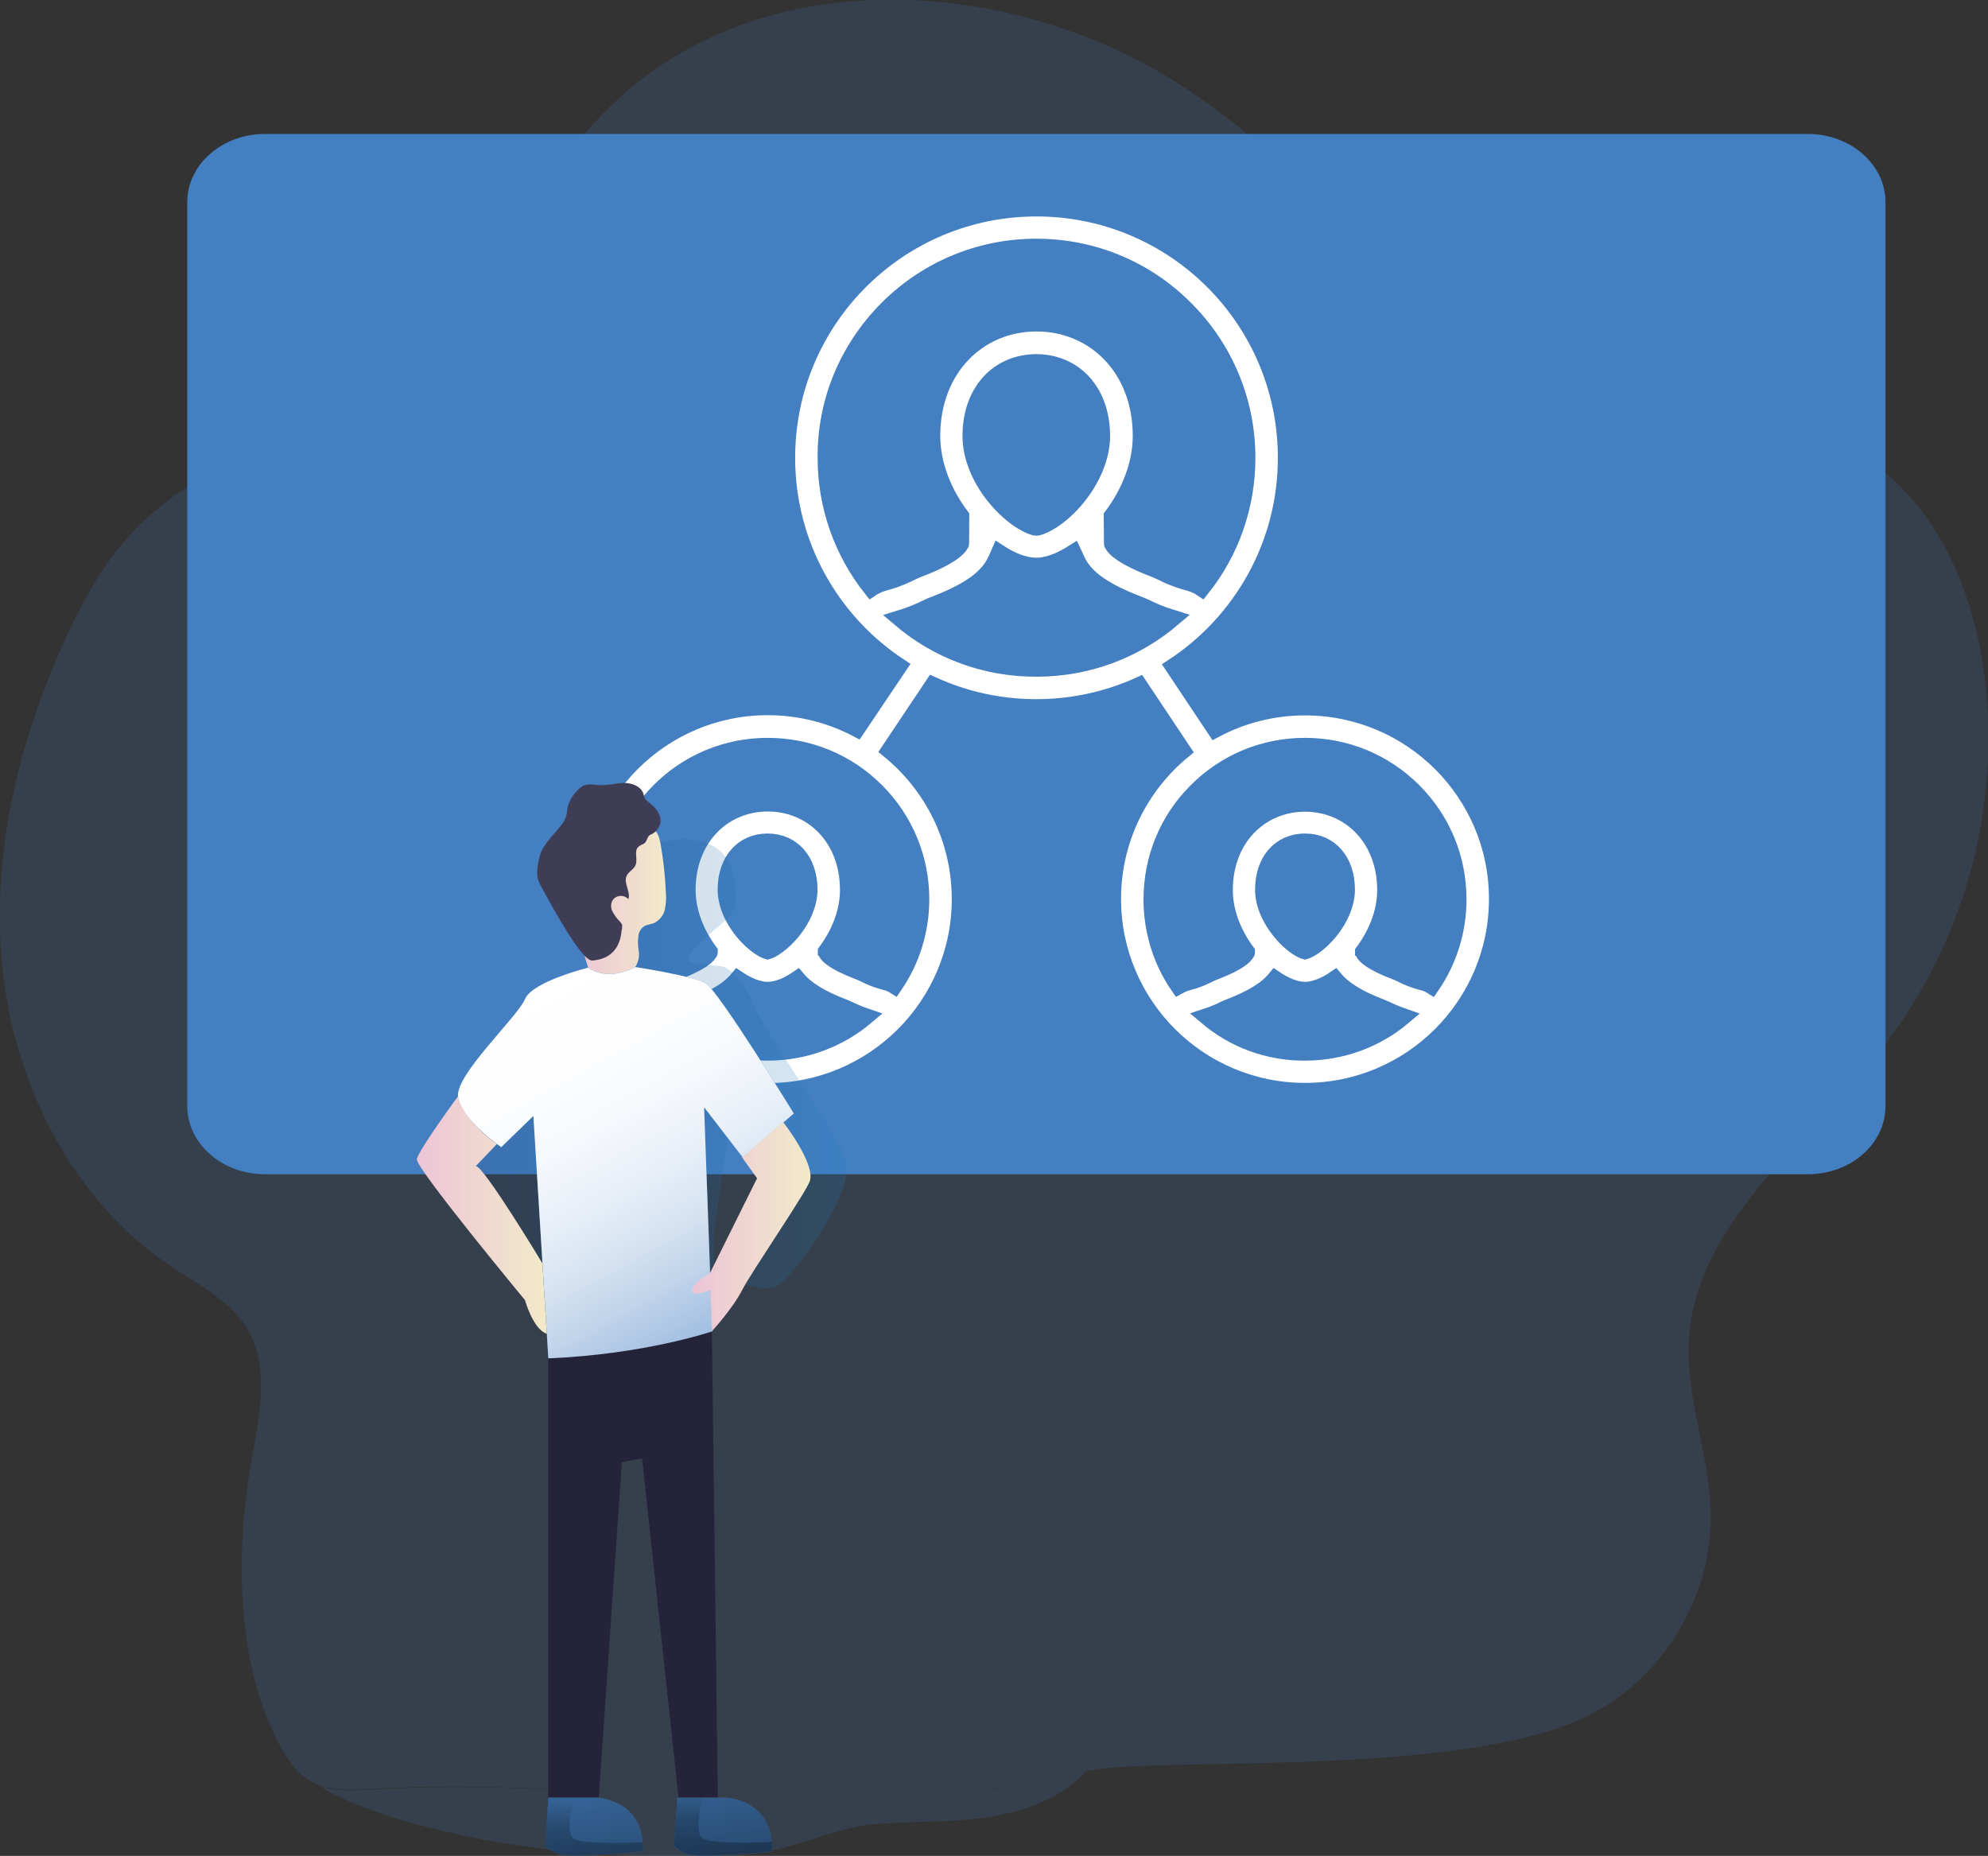
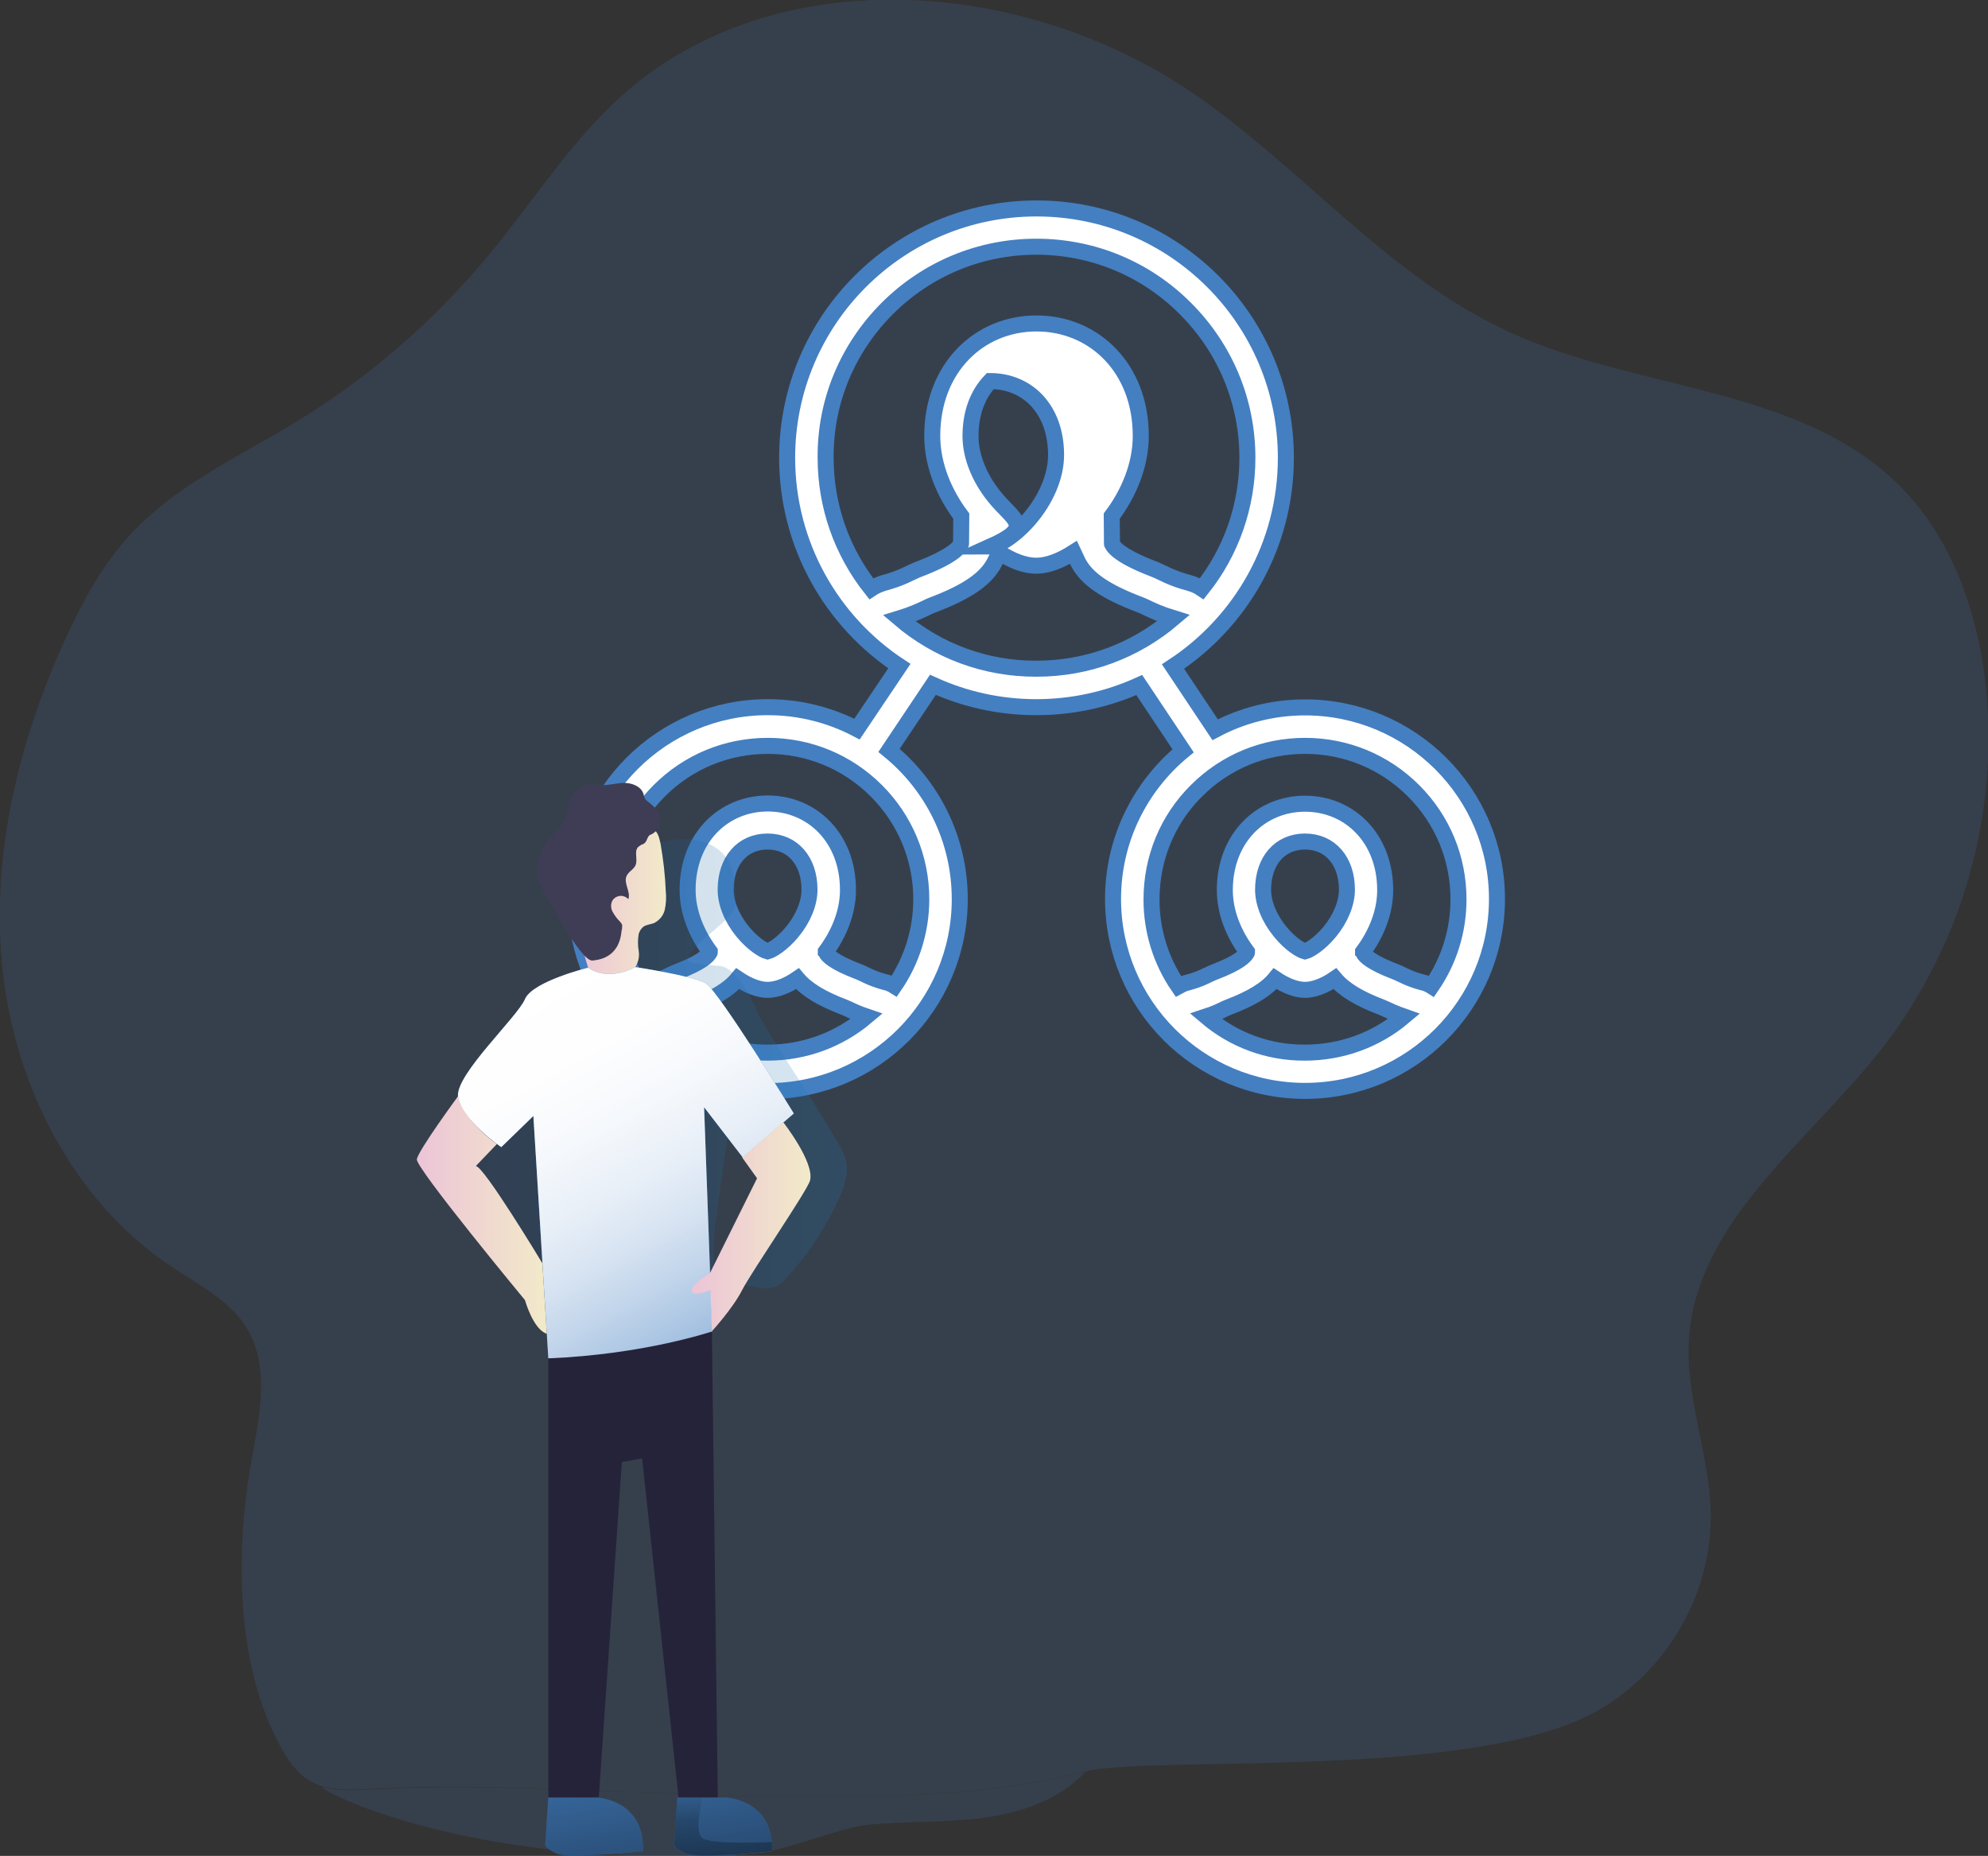
<svg xmlns="http://www.w3.org/2000/svg" version="1.1" id="Layer_1" x="0px" y="0px" viewBox="0 0 638.1 595.7" style="enable-background:new 0 0 638.1 595.7;" xml:space="preserve">
  <rect x="0" y="0" width="638.1" height="595.7" fill="#333333" stroke="none" />
  <style type="text/css">
	.st0{opacity:0.18;fill:#447FC1;enable-background:new    ;}
	.st1{fill:#447FC1;}
	.st2{fill:#FFFFFF;stroke:#447FC1;stroke-width:7.45;stroke-miterlimit:10;}
	.st3{opacity:0.19;fill:url(#SVGID_1_);enable-background:new    ;}
	.st4{fill:url(#SVGID_2_);}
	.st5{fill:#3F3D56;}
	.st6{fill:url(#SVGID_3_);}
	.st7{fill:url(#SVGID_4_);}
	.st8{fill:url(#SVGID_5_);}
	.st9{fill:#25233A;}
	.st10{fill:url(#SVGID_6_);}
	.st11{fill:url(#SVGID_7_);}
	.st12{fill:url(#SVGID_8_);}
	.st13{fill:url(#SVGID_9_);}
</style>
  <title>43. Mind Map</title>
  <path class="st0" d="M542.1,430.1c-1.1,18.8,6.7,37,7,55.8c0.5,27-15.9,53.6-40.2,65.2c-41.7,20-141.2,12.4-160.5,17.5  c-59.4,15.7-155.2,3.5-215.6,5c-13.6,0.3-22.4,1.8-29.2-0.2l0,0c-6.8-2-11.7-7.4-17.4-20.8c-10.2-24.2-10.2-55.9-5.9-81.3  c2.6-15.2,6.9-32.1-1.2-45.2c-5.5-8.8-15.3-13.7-24-19.5c-31-20.6-49.8-56.9-54.1-93.9s4.8-74.7,20.4-108.5  c5.5-11.9,11.9-23.5,20.8-33c14.4-15.5,34.3-24.5,52.4-35.5c23.7-14.4,44.8-32.7,62.5-54.1c14.1-17,26-36.1,42.4-50.8  c48.9-43.8,128.4-38.1,182.8-1.3c35.5,24.1,63.4,59.5,102.4,77.2c41.3,18.9,93.5,17.3,125.4,49.6c16.4,16.6,24.5,39.8,27.2,62.9  c4.6,42.1-7.5,84.3-33.5,117.7C580.1,366.9,544.4,392.2,542.1,430.1z" />
  <path class="st0" d="M348.4,568.7c-8.3,9-20.8,13.2-33,14.8s-24.6,1-36.8,2.2c-9.5,1-26.6,8.5-36.2,9.1  c-90.9,6.3-141.4-20.9-138.8-21.2l0,0c6.8,2,15.6,0.5,29.2,0.2C193.2,572.1,289.1,584.4,348.4,568.7z" />
-   <path class="st1" d="M85,43h495.3c13.7,0,24.9,9.8,24.9,21.9v290.1c0,12.1-11.1,21.9-24.9,21.9H85c-13.7,0-24.9-9.8-24.9-21.9V64.9  C60.1,52.8,71.3,43,85,43z" />
  <g>
    <g transform="translate(50 50) scale(0.69 0.69) rotate(0) translate(-50 -50)">
-       <path class="st2" d="M584.6,306.6c-15.1,0-29.4,3.8-41.8,10.4l-19.6-29.4c31.6-20.7,52.5-56.5,52.5-97.1c0-64.1-51.9-116-116-116    c-64.1,0-116,52-116,116c0,40.5,20.8,76.2,52.2,96.9l-19.7,29.3c-12.4-6.5-26.5-10.2-41.5-10.2c-49.3,0-89.3,40-89.3,89.3    c0,49.3,40,89.3,89.3,89.3c49.3,0,89.3-40,89.3-89.3c0-27.9-12.8-52.8-32.9-69.2l20.4-30.5c14.7,6.7,31,10.4,48.1,10.4    c17.1,0,33.3-3.7,47.9-10.3l20.4,30.6c-19.9,16.4-32.6,41.2-32.6,68.9c0,49.3,40,89.3,89.3,89.3c49.3,0,89.3-40,89.3-89.3    C673.9,346.5,633.9,306.6,584.6,306.6z M288.6,450.4c4-1.3,6.7-2.6,8.7-3.6c0.7-0.3,1.3-0.6,1.6-0.7c10.8-4.1,17.7-8.3,21.8-13.3    c4.9,3.3,9.8,5.2,13.9,5.2c4.2,0,9.1-1.9,13.9-5.2c4.2,5,11,9.2,21.8,13.3c0.3,0.1,0.9,0.4,1.6,0.7c1.9,0.9,4.6,2.2,8.7,3.6    c-12.9,10.9-29,16.8-46,16.8C317.6,467.3,301.5,461.3,288.6,450.4z M346.1,411c-4.8,5.8-9.6,8.6-11.5,9.1    c-1.9-0.5-6.7-3.3-11.5-9.1c-5.1-6.2-8-13.3-8-19.6c0-13.4,7.8-22.4,19.5-22.4c11.7,0,19.5,9,19.5,22.4    C354.1,397.7,351.2,404.8,346.1,411z M406.1,395.8c0,14.6-4.4,28.6-12.5,40.4c-1.1-0.7-2.2-1.2-3.5-1.6l-0.5-0.1    c-7.2-1.9-9.6-3.8-12.8-5c-11.3-4.3-14.3-7.4-15-8.9c0-0.1,0-0.1-0.1-0.2v-0.2c6-8.1,10.3-18.2,10.3-28.7    c0-24.2-16.7-40.2-37.3-40.2c-20.6,0-37.3,16-37.3,40.2c0,10.5,4.3,20.6,10.3,28.7v0.3c0,0.1,0,0.1-0.1,0.2    c-0.8,1.5-3.7,4.6-15,8.9c-3.2,1.2-5.6,3.1-12.8,5l-0.5,0.1c-1.2,0.4-2.4,1-3.5,1.6c-8.1-11.8-12.5-25.8-12.5-40.4    c0-19.1,7.4-37,20.9-50.5c13.5-13.5,31.4-20.9,50.5-20.9c19.1,0,37,7.4,50.5,20.9C398.6,358.8,406.1,376.8,406.1,395.8z     M390.2,121.1c18.5-18.5,43.2-28.8,69.4-28.8c26.2,0,50.9,10.2,69.4,28.8c18.5,18.5,28.8,43.2,28.8,69.4    c0,22.4-7.5,43.7-21.2,60.9c-1.5-1-3.2-1.9-5-2.4l-0.6-0.2c-9.3-2.5-12.5-4.9-16.6-6.5c-14.7-5.6-18.6-9.7-19.5-11.6    c0-0.1-0.1-0.1-0.1-0.2l-0.1-12.9c7.9-10.5,13.5-23.7,13.5-37.3c0-31.5-21.7-52.3-48.5-52.3c-26.8,0-48.5,20.8-48.5,52.3    c0,13.6,5.6,26.8,13.5,37.3l-0.1,12.9c0,0.1-0.1,0.1-0.1,0.2c-1,1.9-4.8,6-19.5,11.6c-4.2,1.6-7.3,4-16.6,6.5l-0.6,0.2    c-1.8,0.6-3.5,1.4-5,2.4c-13.7-17.3-21.2-38.5-21.2-60.9C361.4,164.3,371.7,139.7,390.2,121.1z M441.8,210.6    c-8.2-9.3-12.8-20.3-12.8-30.2c0-10.5,3.2-19.3,9.2-25.6c5.5-5.7,13.1-8.8,21.4-8.8c8.3,0,15.9,3.1,21.4,8.8    c6,6.3,9.2,15.1,9.2,25.6c0,9.9-4.7,20.9-12.8,30.2c-8.3,9.4-15.9,12.4-17.8,12.4C457.8,223,450.1,220,441.8,210.6z M395.9,265.2    c6.2-1.9,10-3.7,12.9-5.1c1-0.5,1.9-0.9,2.5-1.1c16.3-6.2,25-12.2,29-20.1c0.2-0.5,0.4-0.9,0.6-1.2l1.4-3.2    c6.1,4,12.1,6.2,17.3,6.2c5.2,0,11.2-2.3,17.3-6.2l1.5,3.2c0.1,0.3,0.3,0.6,0.5,1.1c4,7.9,12.7,13.9,29.1,20.1    c0.6,0.2,1.4,0.6,2.5,1.1c2.9,1.4,6.7,3.2,12.9,5.1c-17.8,15.2-40.1,23.5-63.7,23.5C436,288.7,413.7,280.4,395.9,265.2z     M534.1,345.4c13.5-13.5,31.4-20.9,50.5-20.9s37,7.4,50.5,20.9c13.5,13.5,20.9,31.4,20.9,50.5c0,14.6-4.4,28.6-12.5,40.4    c-1.1-0.7-2.2-1.2-3.5-1.6l-0.5-0.1c-7.2-1.9-9.6-3.8-12.8-5c-11.3-4.3-14.3-7.4-15-8.9c0-0.1,0-0.1-0.1-0.2v-0.2    c6-8.1,10.3-18.2,10.3-28.7c0-24.2-16.7-40.2-37.3-40.2c-20.6,0-37.3,16-37.3,40.2c0,10.5,4.3,20.6,10.3,28.7v0.3    c0,0.1,0,0.1-0.1,0.2c-0.8,1.5-3.7,4.6-15,8.9c-3.2,1.2-5.6,3.1-12.8,5l-0.5,0.1c-1.2,0.4-2.4,1-3.5,1.6    c-8.1-11.8-12.5-25.8-12.5-40.4C513.2,376.8,520.6,358.8,534.1,345.4z M573.1,411c-5.1-6.2-8-13.3-8-19.6    c0-13.4,7.8-22.4,19.5-22.4c11.7,0,19.5,9,19.5,22.4c0,6.2-2.9,13.4-8,19.6c-4.8,5.8-9.6,8.6-11.5,9.1    C582.7,419.6,577.9,416.9,573.1,411z M538.6,450.4c4-1.3,6.7-2.6,8.7-3.6c0.7-0.3,1.3-0.6,1.6-0.7c10.8-4.1,17.7-8.3,21.8-13.3    c4.9,3.3,9.8,5.2,13.9,5.2c4.1,0,9.1-1.9,13.9-5.2c4.2,5,11,9.2,21.8,13.3c0.3,0.1,0.9,0.4,1.6,0.7c1.9,0.9,4.7,2.2,8.7,3.6    c-12.9,10.9-29,16.8-46.1,16.8C567.5,467.3,551.4,461.3,538.6,450.4z" />
+       <path class="st2" d="M584.6,306.6c-15.1,0-29.4,3.8-41.8,10.4l-19.6-29.4c31.6-20.7,52.5-56.5,52.5-97.1c0-64.1-51.9-116-116-116    c-64.1,0-116,52-116,116c0,40.5,20.8,76.2,52.2,96.9l-19.7,29.3c-12.4-6.5-26.5-10.2-41.5-10.2c-49.3,0-89.3,40-89.3,89.3    c0,49.3,40,89.3,89.3,89.3c49.3,0,89.3-40,89.3-89.3c0-27.9-12.8-52.8-32.9-69.2l20.4-30.5c14.7,6.7,31,10.4,48.1,10.4    c17.1,0,33.3-3.7,47.9-10.3l20.4,30.6c-19.9,16.4-32.6,41.2-32.6,68.9c0,49.3,40,89.3,89.3,89.3c49.3,0,89.3-40,89.3-89.3    C673.9,346.5,633.9,306.6,584.6,306.6z M288.6,450.4c4-1.3,6.7-2.6,8.7-3.6c0.7-0.3,1.3-0.6,1.6-0.7c10.8-4.1,17.7-8.3,21.8-13.3    c4.9,3.3,9.8,5.2,13.9,5.2c4.2,0,9.1-1.9,13.9-5.2c4.2,5,11,9.2,21.8,13.3c0.3,0.1,0.9,0.4,1.6,0.7c1.9,0.9,4.6,2.2,8.7,3.6    c-12.9,10.9-29,16.8-46,16.8C317.6,467.3,301.5,461.3,288.6,450.4z M346.1,411c-4.8,5.8-9.6,8.6-11.5,9.1    c-1.9-0.5-6.7-3.3-11.5-9.1c-5.1-6.2-8-13.3-8-19.6c0-13.4,7.8-22.4,19.5-22.4c11.7,0,19.5,9,19.5,22.4    C354.1,397.7,351.2,404.8,346.1,411z M406.1,395.8c0,14.6-4.4,28.6-12.5,40.4c-1.1-0.7-2.2-1.2-3.5-1.6l-0.5-0.1    c-7.2-1.9-9.6-3.8-12.8-5c-11.3-4.3-14.3-7.4-15-8.9c0-0.1,0-0.1-0.1-0.2v-0.2c6-8.1,10.3-18.2,10.3-28.7    c0-24.2-16.7-40.2-37.3-40.2c-20.6,0-37.3,16-37.3,40.2c0,10.5,4.3,20.6,10.3,28.7v0.3c0,0.1,0,0.1-0.1,0.2    c-0.8,1.5-3.7,4.6-15,8.9c-3.2,1.2-5.6,3.1-12.8,5l-0.5,0.1c-1.2,0.4-2.4,1-3.5,1.6c-8.1-11.8-12.5-25.8-12.5-40.4    c0-19.1,7.4-37,20.9-50.5c13.5-13.5,31.4-20.9,50.5-20.9c19.1,0,37,7.4,50.5,20.9C398.6,358.8,406.1,376.8,406.1,395.8z     M390.2,121.1c18.5-18.5,43.2-28.8,69.4-28.8c26.2,0,50.9,10.2,69.4,28.8c18.5,18.5,28.8,43.2,28.8,69.4    c0,22.4-7.5,43.7-21.2,60.9c-1.5-1-3.2-1.9-5-2.4l-0.6-0.2c-9.3-2.5-12.5-4.9-16.6-6.5c-14.7-5.6-18.6-9.7-19.5-11.6    c0-0.1-0.1-0.1-0.1-0.2l-0.1-12.9c7.9-10.5,13.5-23.7,13.5-37.3c0-31.5-21.7-52.3-48.5-52.3c-26.8,0-48.5,20.8-48.5,52.3    c0,13.6,5.6,26.8,13.5,37.3l-0.1,12.9c0,0.1-0.1,0.1-0.1,0.2c-1,1.9-4.8,6-19.5,11.6c-4.2,1.6-7.3,4-16.6,6.5l-0.6,0.2    c-1.8,0.6-3.5,1.4-5,2.4c-13.7-17.3-21.2-38.5-21.2-60.9C361.4,164.3,371.7,139.7,390.2,121.1z M441.8,210.6    c-8.2-9.3-12.8-20.3-12.8-30.2c0-10.5,3.2-19.3,9.2-25.6c8.3,0,15.9,3.1,21.4,8.8    c6,6.3,9.2,15.1,9.2,25.6c0,9.9-4.7,20.9-12.8,30.2c-8.3,9.4-15.9,12.4-17.8,12.4C457.8,223,450.1,220,441.8,210.6z M395.9,265.2    c6.2-1.9,10-3.7,12.9-5.1c1-0.5,1.9-0.9,2.5-1.1c16.3-6.2,25-12.2,29-20.1c0.2-0.5,0.4-0.9,0.6-1.2l1.4-3.2    c6.1,4,12.1,6.2,17.3,6.2c5.2,0,11.2-2.3,17.3-6.2l1.5,3.2c0.1,0.3,0.3,0.6,0.5,1.1c4,7.9,12.7,13.9,29.1,20.1    c0.6,0.2,1.4,0.6,2.5,1.1c2.9,1.4,6.7,3.2,12.9,5.1c-17.8,15.2-40.1,23.5-63.7,23.5C436,288.7,413.7,280.4,395.9,265.2z     M534.1,345.4c13.5-13.5,31.4-20.9,50.5-20.9s37,7.4,50.5,20.9c13.5,13.5,20.9,31.4,20.9,50.5c0,14.6-4.4,28.6-12.5,40.4    c-1.1-0.7-2.2-1.2-3.5-1.6l-0.5-0.1c-7.2-1.9-9.6-3.8-12.8-5c-11.3-4.3-14.3-7.4-15-8.9c0-0.1,0-0.1-0.1-0.2v-0.2    c6-8.1,10.3-18.2,10.3-28.7c0-24.2-16.7-40.2-37.3-40.2c-20.6,0-37.3,16-37.3,40.2c0,10.5,4.3,20.6,10.3,28.7v0.3    c0,0.1,0,0.1-0.1,0.2c-0.8,1.5-3.7,4.6-15,8.9c-3.2,1.2-5.6,3.1-12.8,5l-0.5,0.1c-1.2,0.4-2.4,1-3.5,1.6    c-8.1-11.8-12.5-25.8-12.5-40.4C513.2,376.8,520.6,358.8,534.1,345.4z M573.1,411c-5.1-6.2-8-13.3-8-19.6    c0-13.4,7.8-22.4,19.5-22.4c11.7,0,19.5,9,19.5,22.4c0,6.2-2.9,13.4-8,19.6c-4.8,5.8-9.6,8.6-11.5,9.1    C582.7,419.6,577.9,416.9,573.1,411z M538.6,450.4c4-1.3,6.7-2.6,8.7-3.6c0.7-0.3,1.3-0.6,1.6-0.7c10.8-4.1,17.7-8.3,21.8-13.3    c4.9,3.3,9.8,5.2,13.9,5.2c4.1,0,9.1-1.9,13.9-5.2c4.2,5,11,9.2,21.8,13.3c0.3,0.1,0.9,0.4,1.6,0.7c1.9,0.9,4.7,2.2,8.7,3.6    c-12.9,10.9-29,16.8-46.1,16.8C567.5,467.3,551.4,461.3,538.6,450.4z" />
    </g>
  </g>
  <linearGradient id="SVGID_1_" gradientUnits="userSpaceOnUse" x1="285.682" y1="823.668" x2="408.766" y2="823.668" gradientTransform="matrix(1 0 0 1 -136.86 -481.86)">
    <stop offset="0" style="stop-color:#183866" />
    <stop offset="1" style="stop-color:#1A7FC1" />
  </linearGradient>
  <path class="st3" d="M160.7,394c-5.4-6.2-12.3-12.7-11.8-21c0.3-6.1,4.6-11.2,8.7-15.7l9.6-10.7l12.9-14.3  c3.1-3.7,6.5-7.1,10.3-10.1c1-0.7,1.9-1.5,2.7-2.5c0.5-0.7,0.8-1.5,1.1-2.3c4.1-11.3,6.2-23.2,6.3-35.2c0-2.9,0-6.2,2-8.3  c1.4-1.5,3.5-2.1,5.4-2.6c4.3-1.1,8.7-2.2,13.2-1.9s9,2,11.7,5.5c3.2,4.2,3.3,10,3.2,15.3S221,303,220.9,308.2  c0,1.4,10.1,1.6,11.3,2.1c6.7,2.8,10.6,14.3,11.2,15.4c10.3,17.4,14.6,22.5,24.9,40c1.6,2.7,3.3,5.5,3.5,8.7s-0.8,6.3-2.1,9.3  c-4.2,9.7-10,18.6-17.1,26.3c-1,1.3-2.3,2.3-3.8,3c-4.1,1.7-8.9-1.5-13.2-0.4c4.2-9.4,15.4-15.1,17.3-25.3c1-5.8-1.4-11.7-5.1-16.3  s-8.6-7.9-13.5-11.1c-1.3,8.8-2.5,17.5-3.8,26.3c-1,6.9-2,14-1.1,20.9c0.3,2.5,0.6,5.6-1.6,6.8c-0.9,0.4-1.8,0.6-2.8,0.5  c-14.2,0.1-28.4-0.2-42.6-0.9c-4.7-0.3-8.1,0-11.1-3.8C167.4,404.8,164.9,398.8,160.7,394z" />
  <linearGradient id="SVGID_2_" gradientUnits="userSpaceOnUse" x1="320.56" y1="769.975" x2="350.58" y2="769.975" gradientTransform="matrix(1 0 0 1 -136.86 -481.86)">
    <stop offset="0" style="stop-color:#ECC4D7" />
    <stop offset="0.42" style="stop-color:#EFD4D1" />
    <stop offset="1" style="stop-color:#F2EAC9" />
  </linearGradient>
  <path class="st4" d="M212,270.7c0.9,5.1,1.5,10.2,1.7,15.4c0.2,1.9,0.1,3.9-0.3,5.8c-0.4,1.9-1.7,3.5-3.5,4.4  c-1.1,0.4-2.4,0.5-3.3,1.1c-0.8,0.6-1.3,1.4-1.6,2.4c-0.3,1.8-0.3,3.6,0,5.4c0.3,1.8-0.1,3.7-1.1,5.2c-0.9,1-2.1,1.7-3.4,2  c-3,1-6.3,1.1-9.4,0.4c-0.5-0.1-1-0.3-1.4-0.6c-0.4-0.4-0.7-0.9-0.9-1.5c-1.1-3.5-2-7-2.7-10.6c-1.1-5-2.2-10.1-2.3-15.3  s0.9-10.5,3.8-14.7s7.9-7.3,13-7c2.9,0.3,5.6,1.2,8.2,2.5C211,266.5,211.5,268.4,212,270.7z" />
  <path class="st5" d="M212,263.6c0.1-2.6-1.9-4.7-3.9-6.2c-0.4-0.3-0.7-0.6-1-0.9c-0.3-0.6-0.5-1.2-0.6-1.8c-0.8-2.3-3.6-3.4-6.1-3.4  s-4.9,0.8-7.4,0.7c-2,0-4-0.6-5.8,0.2c-1,0.6-1.9,1.4-2.6,2.3c-1.2,1.4-2.1,3.2-2.5,5c-0.1,0.8-0.1,1.7-0.4,2.5  c-0.3,0.9-0.7,1.8-1.3,2.5c-2.6,3.5-6.3,6.5-7.3,10.8c-0.6,2.7-1.2,5.8,0.1,8.3c12.6,23.5,15.8,24.9,17.1,24.7s8.4-0.5,9.2-9.5  c0.2-0.6,0.2-1.2,0.2-1.9c-0.2-0.5-0.5-0.9-0.9-1.3c-0.9-0.9-1.6-1.9-2.2-3c-0.6-1.1-0.6-2.5,0-3.6c1-1.5,3-1.9,4.5-0.9c0,0,0,0,0,0  c0.2,0.2,0.4,0.3,0.6,0.5c0.8-2.4-1.6-5.1-0.6-7.4c0.6-1.4,2.3-2.1,2.9-3.5c0.8-1.9-0.6-4.5,0.9-5.9c0.5-0.4,1-0.7,1.6-0.9  c0.9-0.5,1-1.2,1.4-2s0.5-0.8,1.4-1.2C210.9,266.8,211.9,265.3,212,263.6z" />
  <path class="st1" d="M188.8,310.6c0,0-17.9,4.4-20.3,10.1s-22,23.9-21.5,31.1s13.9,16.4,13.9,16.4l10.3-10L176,436  c0,0,19.6,5,34.8,0s17.8-8.7,17.8-8.7l-2.6-71.9l12.4,16.1l16.4-14.1c0,0-24.2-39.4-28.3-41.8s-22.6-5.2-22.6-5.2  S195.6,315.3,188.8,310.6z" />
  <linearGradient id="SVGID_3_" gradientUnits="userSpaceOnUse" x1="387.847" y1="943.73" x2="309.527" y2="800.56" gradientTransform="matrix(1 0 0 1 -136.86 -481.86)">
    <stop offset="0" style="stop-color:#FFFFFF;stop-opacity:0" />
    <stop offset="6.000000e-02" style="stop-color:#FFFFFF;stop-opacity:0.13" />
    <stop offset="0.16" style="stop-color:#FFFFFF;stop-opacity:0.33" />
    <stop offset="0.26" style="stop-color:#FFFFFF;stop-opacity:0.51" />
    <stop offset="0.37" style="stop-color:#FFFFFF;stop-opacity:0.66" />
    <stop offset="0.48" style="stop-color:#FFFFFF;stop-opacity:0.79" />
    <stop offset="0.59" style="stop-color:#FFFFFF;stop-opacity:0.88" />
    <stop offset="0.71" style="stop-color:#FFFFFF;stop-opacity:0.95" />
    <stop offset="0.84" style="stop-color:#FFFFFF;stop-opacity:0.99" />
    <stop offset="1" style="stop-color:#FFFFFF" />
  </linearGradient>
  <path class="st6" d="M188.8,310.6c0,0-17.9,4.4-20.3,10.1s-22,23.9-21.5,31.1s13.9,16.4,13.9,16.4l10.3-10L176,436  c0,0,19.6,5,34.8,0s17.8-8.7,17.8-8.7l-2.6-71.9l12.4,16.1l16.4-14.1c0,0-24.2-39.4-28.3-41.8s-22.6-5.2-22.6-5.2  S195.6,315.3,188.8,310.6z" />
  <linearGradient id="SVGID_4_" gradientUnits="userSpaceOnUse" x1="270.697" y1="871.85" x2="312.37" y2="871.85" gradientTransform="matrix(1 0 0 1 -136.86 -481.86)">
    <stop offset="0" style="stop-color:#ECC4D7" />
    <stop offset="0.42" style="stop-color:#EFD4D1" />
    <stop offset="1" style="stop-color:#F2EAC9" />
  </linearGradient>
  <path class="st7" d="M147,351.9c0,0-12.8,17.4-13.2,20.2s34.7,45.2,34.7,45.2s2.6,9.4,7,10.8l-1.4-22.6c0,0-19.1-31.7-21.4-31.2  l6.8-7.1C159.5,367.2,148.6,359.7,147,351.9z" />
  <linearGradient id="SVGID_5_" gradientUnits="userSpaceOnUse" x1="358.96" y1="875.57" x2="397.023" y2="875.57" gradientTransform="matrix(1 0 0 1 -136.86 -481.86)">
    <stop offset="0" style="stop-color:#ECC4D7" />
    <stop offset="0.42" style="stop-color:#EFD4D1" />
    <stop offset="1" style="stop-color:#F2EAC9" />
  </linearGradient>
  <path class="st8" d="M238.2,371.5l4.8,6.7l-15.2,30.6c0,0-5.4,2.8-5.7,5.3s5.9,0,5.9,0l0.5,13.2c0,0,6.7-7.3,9.7-13.2  s21-32,21.8-35.2c1.5-5.8-8.6-18.7-8.6-18.7L238.2,371.5z" />
  <path class="st9" d="M176,436v141h16.2l7.4-107.7l6.5-1.2L217.8,577h12.6l-1.9-149.6C228.5,427.3,207.3,434.7,176,436z" />
  <path class="st1" d="M206.4,593.3c0,0.3,0,0.6-0.1,0.9c0,0-23.8,2.5-27.7,0.7s-3.6-2.8-3.6-2.8L176,577h16.2  c11.6,1.8,13.8,9.9,14.1,14.3v0.1C206.4,592.1,206.4,592.7,206.4,593.3z" />
  <path class="st1" d="M217.4,577l-1,15.2c0,0-0.3,1,3.6,2.8s27.7-0.7,27.7-0.7s2.1-14.8-14.1-17.3L217.4,577z" />
  <linearGradient id="SVGID_6_" gradientUnits="userSpaceOnUse" x1="322.567" y1="1043.676" x2="343.567" y2="1170.326" gradientTransform="matrix(1 0 0 1 -136.86 -481.86)">
    <stop offset="0" style="stop-color:#000000;stop-opacity:0" />
    <stop offset="8.000000e-02" style="stop-color:#000000;stop-opacity:0.19" />
    <stop offset="0.99" style="stop-color:#000000" />
  </linearGradient>
  <path class="st10" d="M206.4,593.3c0,0.3,0,0.6-0.1,0.9c0,0-23.8,2.5-27.7,0.7s-3.6-2.8-3.6-2.8L176,577h16.2  c11.6,1.8,13.8,9.9,14.1,14.3v0.1C206.4,592.1,206.4,592.7,206.4,593.3z" />
  <linearGradient id="SVGID_7_" gradientUnits="userSpaceOnUse" x1="362.942" y1="1036.98" x2="383.942" y2="1163.63" gradientTransform="matrix(1 0 0 1 -136.86 -481.86)">
    <stop offset="0" style="stop-color:#000000;stop-opacity:0" />
    <stop offset="8.000000e-02" style="stop-color:#000000;stop-opacity:0.19" />
    <stop offset="0.99" style="stop-color:#000000" />
  </linearGradient>
  <path class="st11" d="M217.4,577l-1,15.2c0,0-0.3,1,3.6,2.8s27.7-0.7,27.7-0.7s2.1-14.8-14.1-17.3L217.4,577z" />
  <linearGradient id="SVGID_8_" gradientUnits="userSpaceOnUse" x1="326.832" y1="1059.088" x2="331.962" y2="1167.307" gradientTransform="matrix(1 0 0 1 -136.86 -481.86)">
    <stop offset="0" style="stop-color:#000000;stop-opacity:0" />
    <stop offset="8.000000e-02" style="stop-color:#000000;stop-opacity:0.19" />
    <stop offset="0.99" style="stop-color:#000000" />
  </linearGradient>
-   <path class="st12" d="M206.4,593.3c0,0.3,0,0.6-0.1,0.9c0,0-23.8,2.5-27.7,0.7s-3.6-2.8-3.6-2.8L176,577l8.2-0.2v0.2l-0.4,1.3  c0,0-2.2,9.2,0,11.6s22.1,1.5,22.6,1.4l0,0v0.1L206.4,593.3z" />
  <linearGradient id="SVGID_9_" gradientUnits="userSpaceOnUse" x1="368.142" y1="1057.13" x2="373.283" y2="1165.35" gradientTransform="matrix(1 0 0 1 -136.86 -481.86)">
    <stop offset="0" style="stop-color:#000000;stop-opacity:0" />
    <stop offset="8.000000e-02" style="stop-color:#000000;stop-opacity:0.19" />
    <stop offset="0.99" style="stop-color:#000000" />
  </linearGradient>
  <path class="st13" d="M247.8,593.3c0,0.3,0,0.6-0.1,0.9c0,0-23.8,2.5-27.7,0.7s-3.6-2.8-3.6-2.8l1-15.2l8.3-0.2l-0.1,0.2l-0.4,1.3  c0,0-2.2,9.2,0,11.6s22.1,1.5,22.6,1.4l0,0L247.8,593.3L247.8,593.3z" />
</svg>